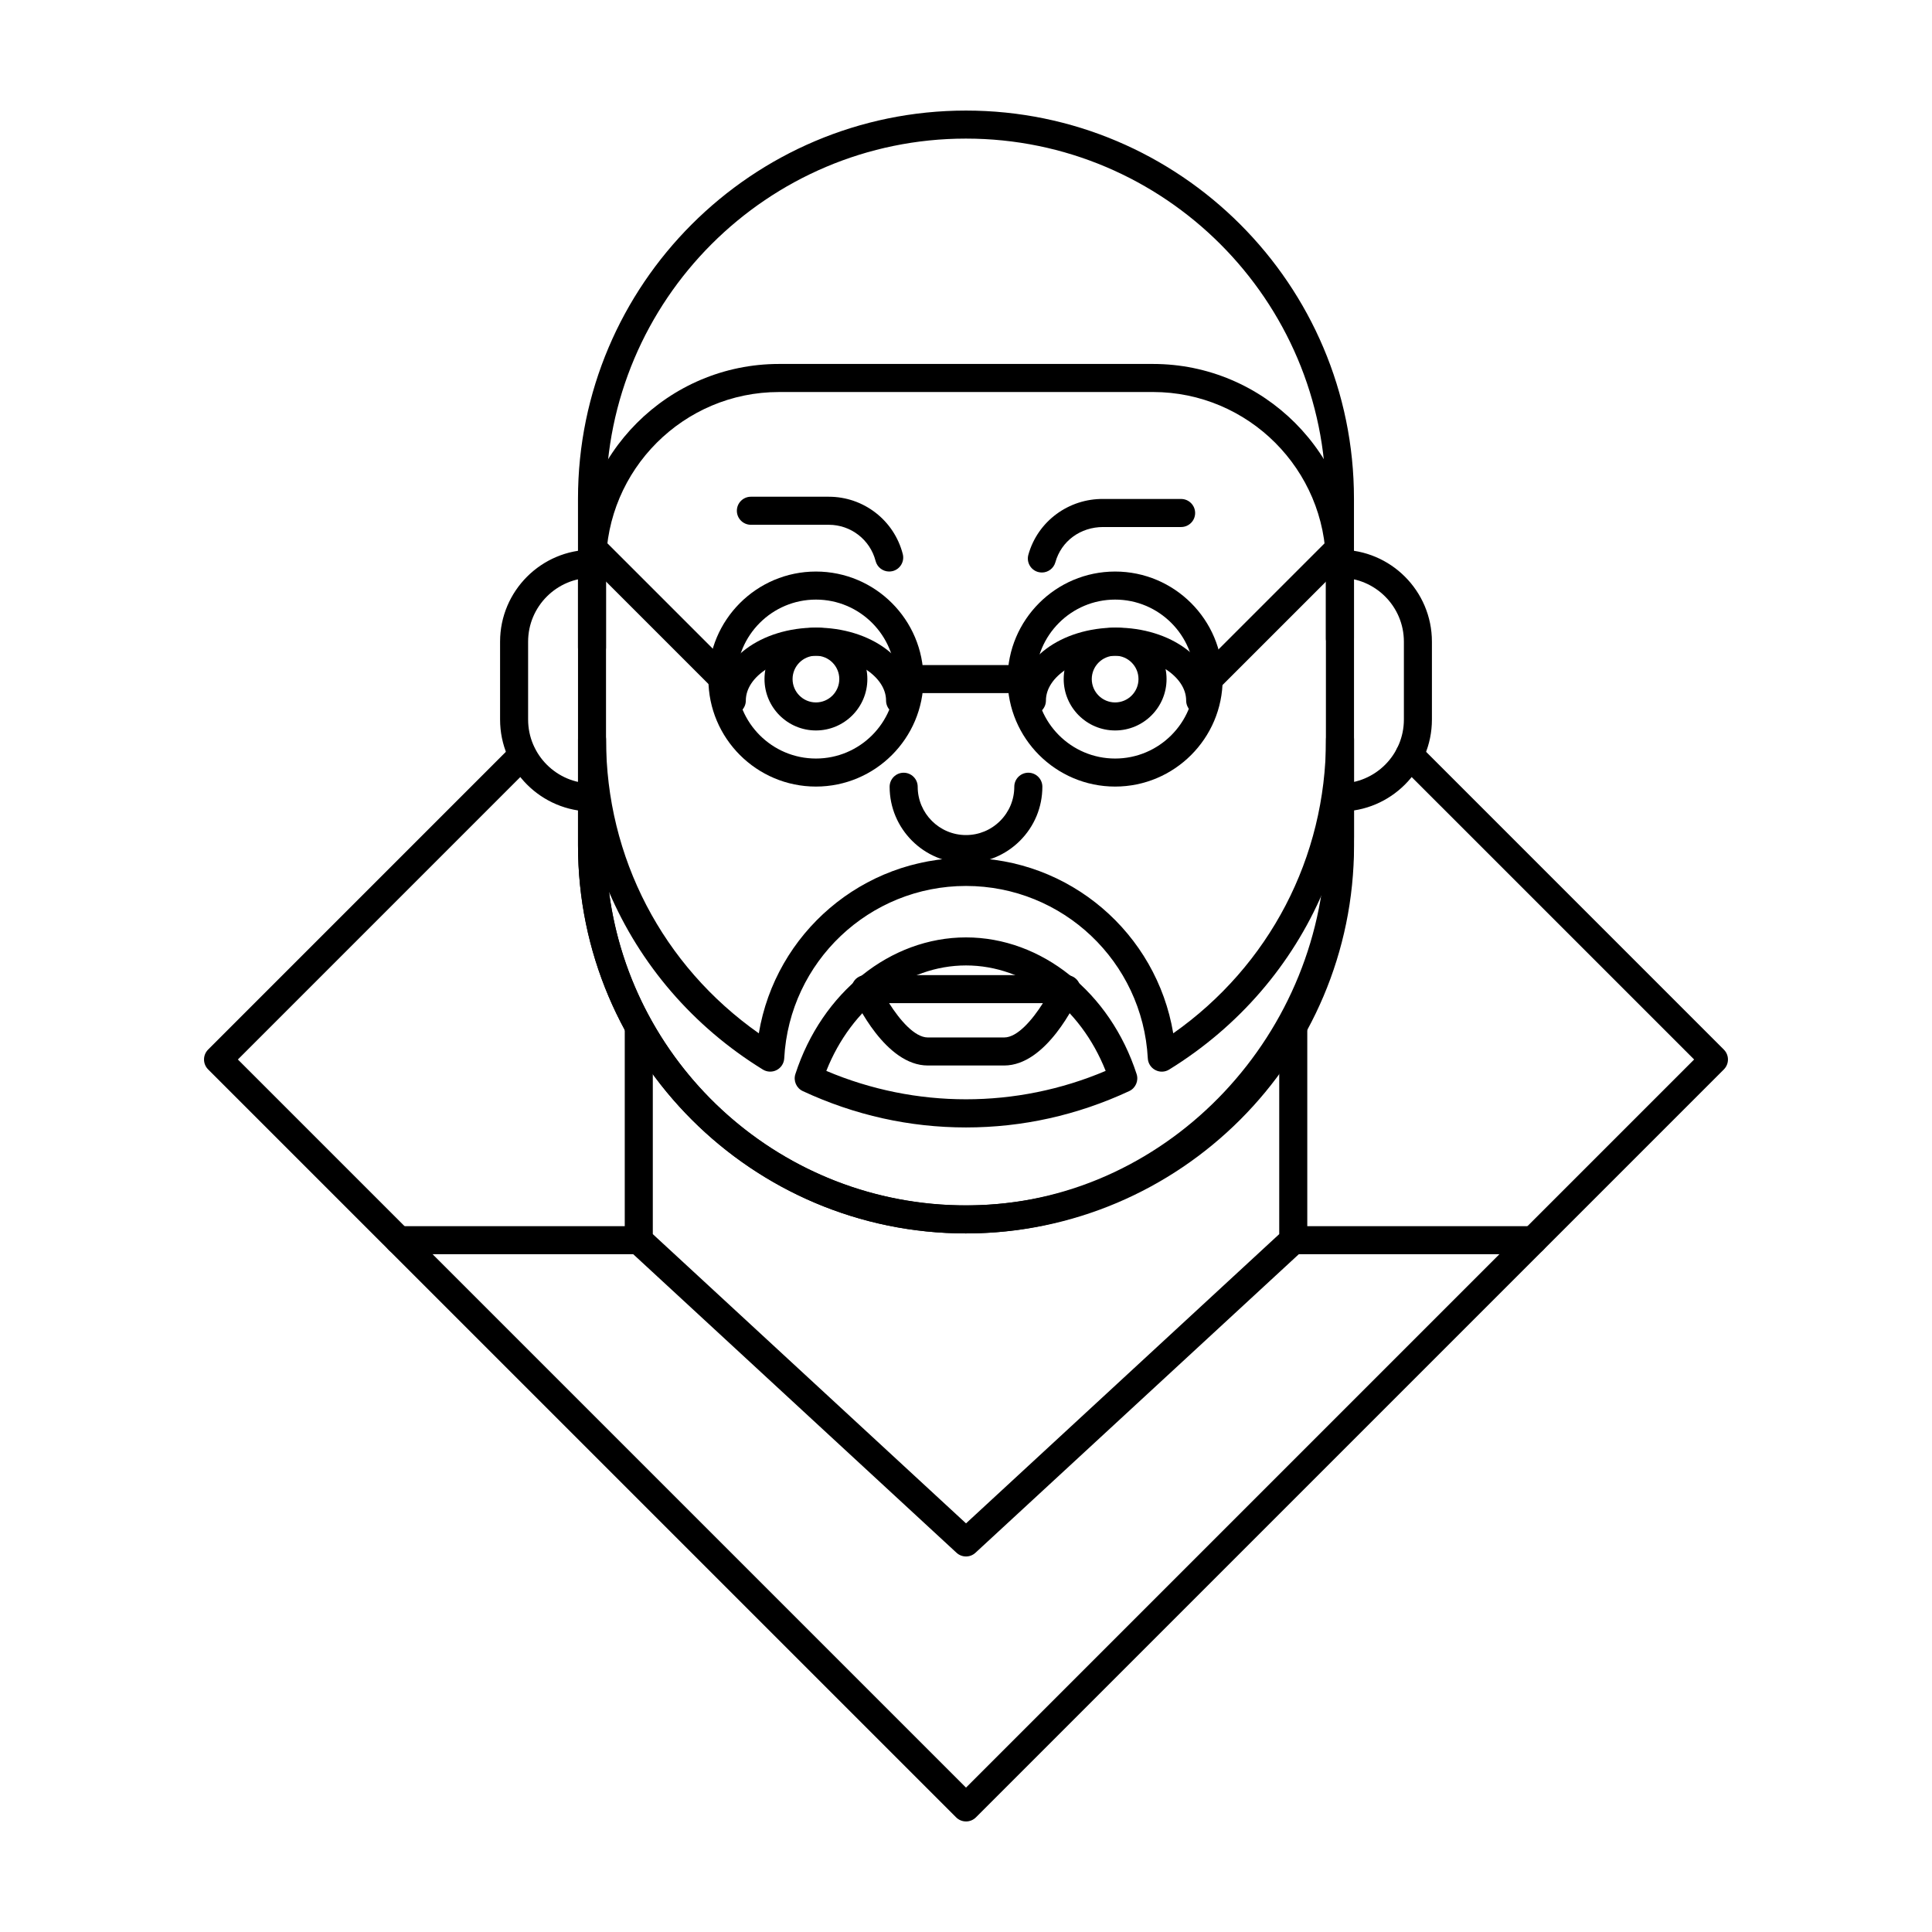
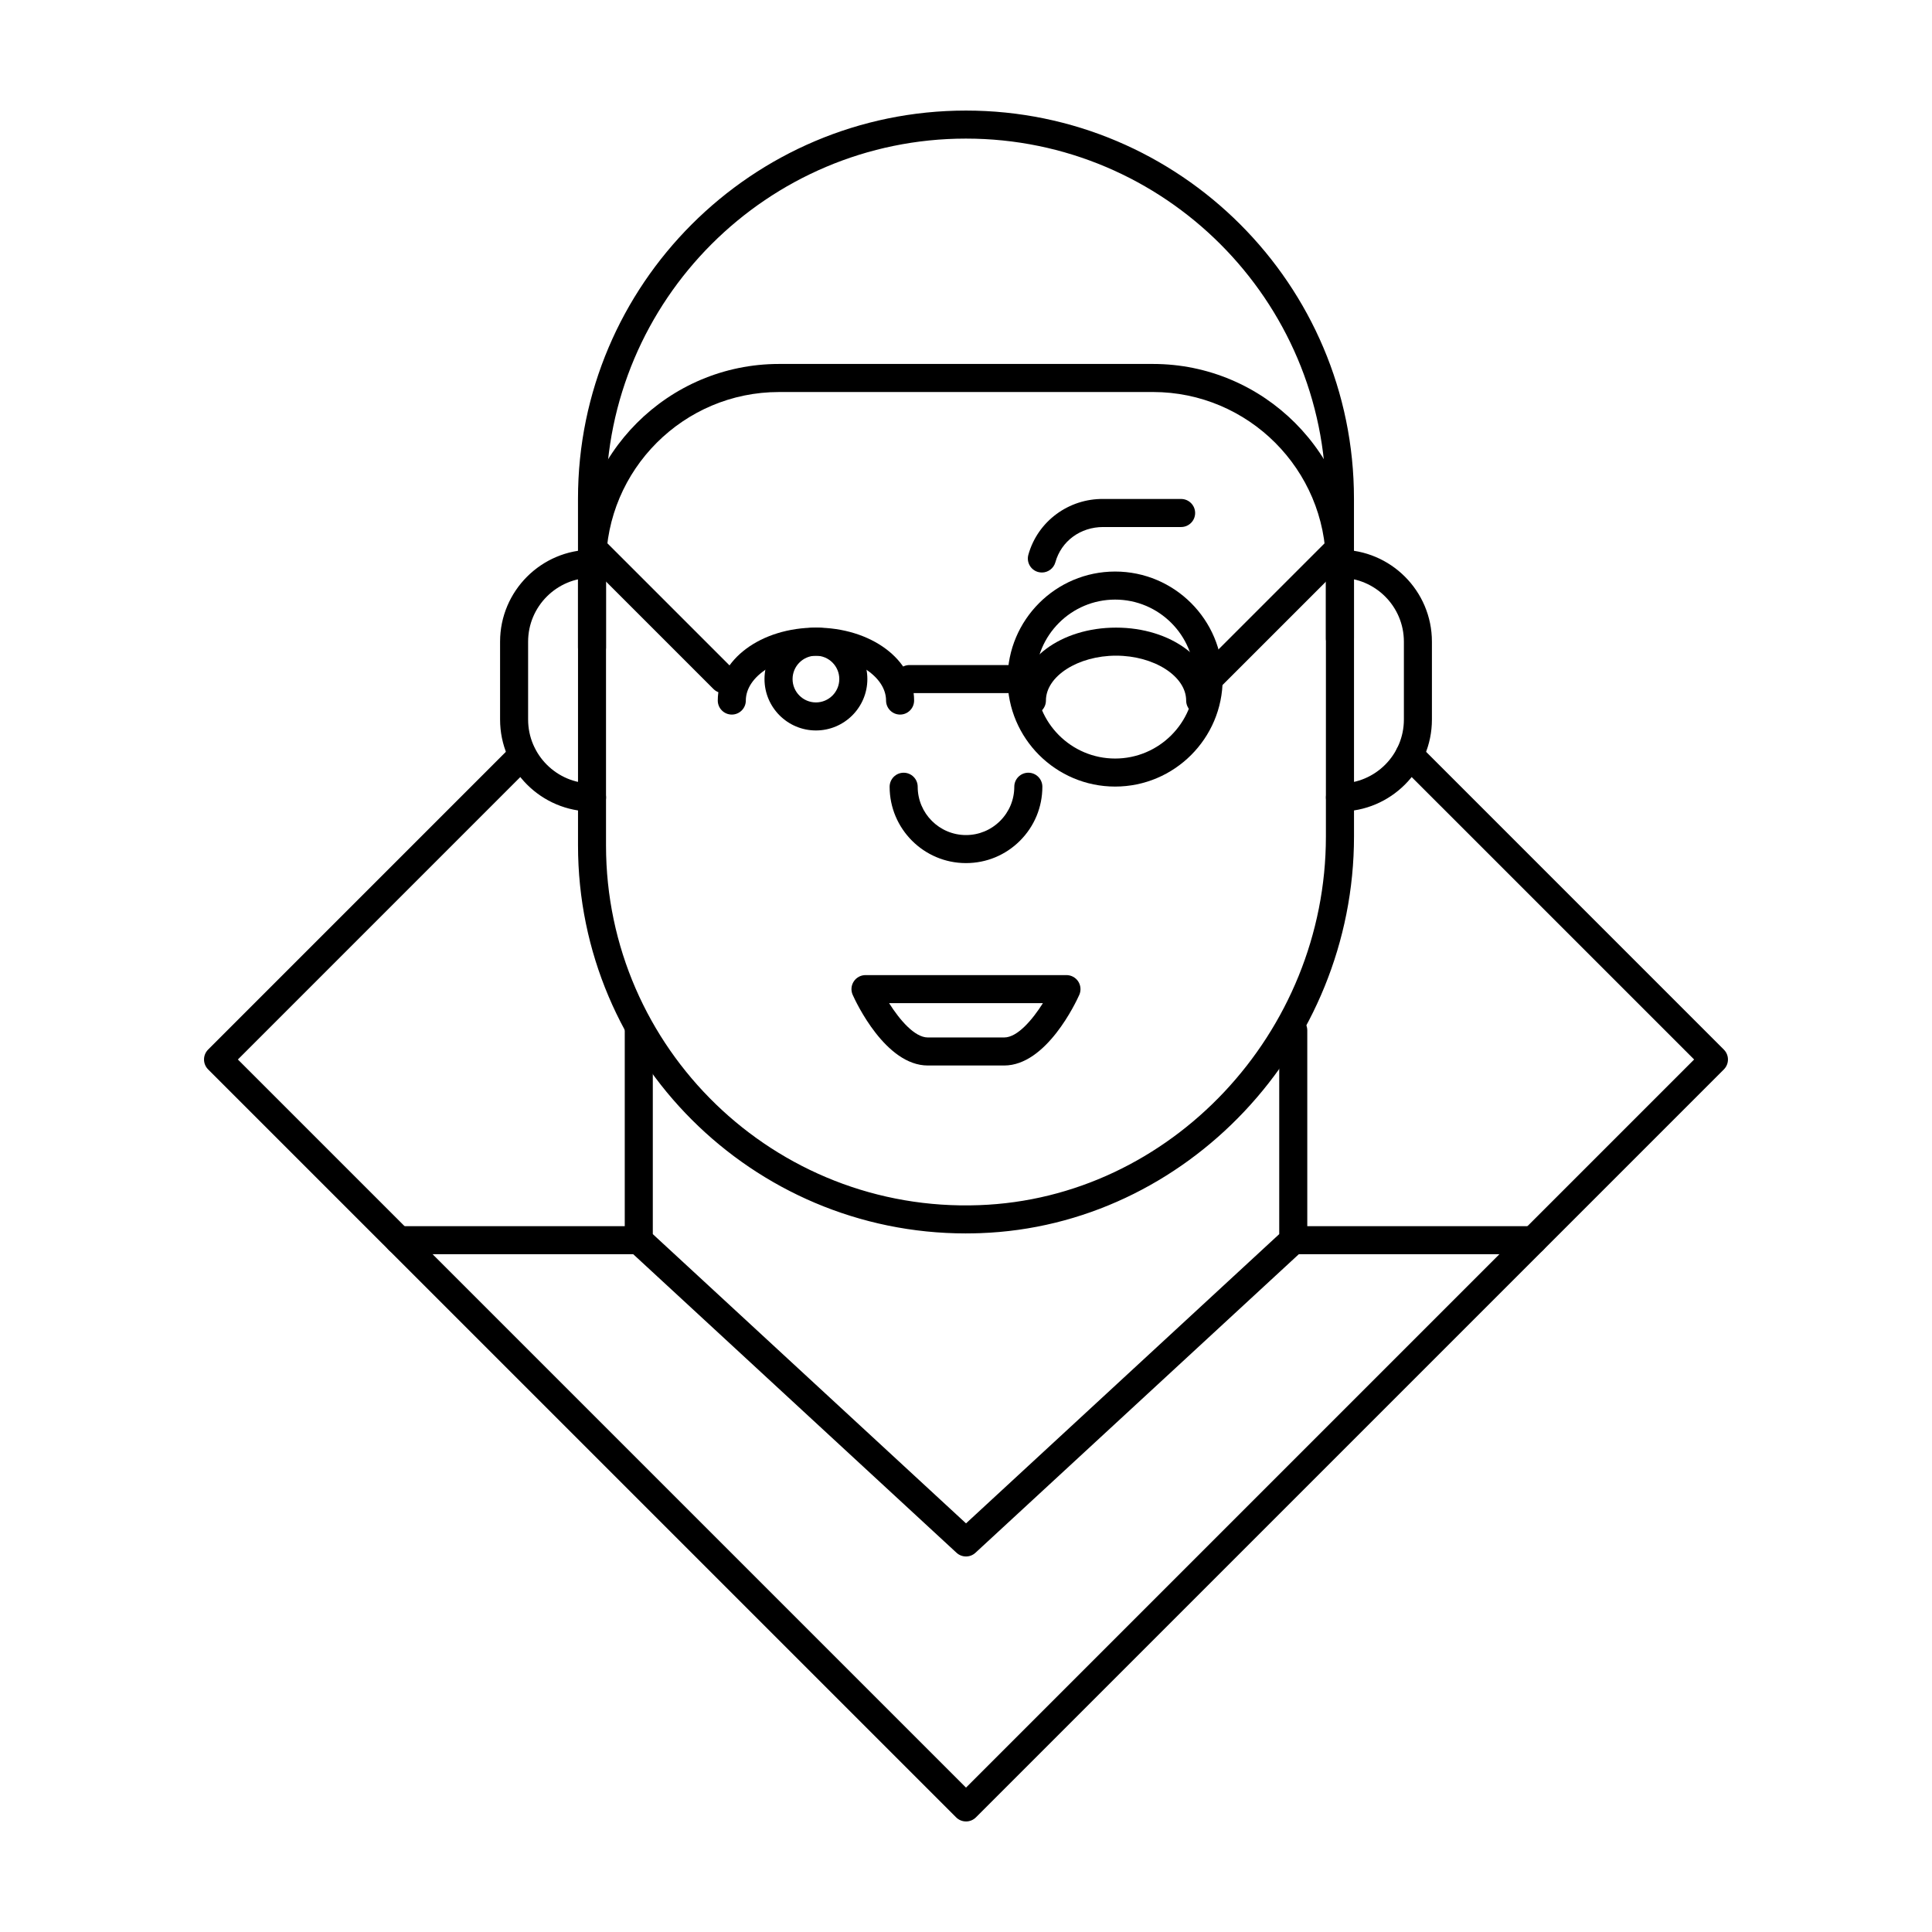
<svg xmlns="http://www.w3.org/2000/svg" fill="#000000" width="800px" height="800px" version="1.1" viewBox="144 144 512 512">
  <g>
    <path d="m399.98 470.87c-56.688 0-102.8-46.121-102.8-102.82v-74.328c0-29.371 23.895-53.27 53.27-53.27h99.105c29.375 0 53.27 23.898 53.27 53.27v71.957c0 56.027-44.445 103.19-99.082 105.12-1.262 0.047-2.508 0.066-3.758 0.066zm-49.539-222.98c-25.273 0-45.84 20.566-45.84 45.84v74.328c0 53.758 44.645 97.32 98.867 95.32 50.68-1.793 91.91-45.625 91.91-97.695l0.004-71.957c0-25.273-20.566-45.84-45.84-45.84h-99.102z" />
    <path d="m300.89 359.06c-13.438 0-24.363-10.934-24.363-24.367v-20.645c0-13.43 10.926-24.363 24.363-24.363 2.055 0 3.719 1.664 3.719 3.715 0 2.051-1.664 3.719-3.719 3.719-9.336 0-16.934 7.598-16.934 16.926v20.645c0 9.34 7.598 16.934 16.934 16.934 2.055 0 3.719 1.664 3.719 3.715-0.004 2.043-1.668 3.723-3.719 3.723z" />
    <path d="m499.11 359.06c-2.055 0-3.719-1.668-3.719-3.719s1.664-3.715 3.719-3.715c9.336 0 16.934-7.598 16.934-16.934v-20.645c0-9.336-7.598-16.926-16.934-16.926-2.055 0-3.719-1.668-3.719-3.719s1.664-3.715 3.719-3.715c13.438 0 24.363 10.934 24.363 24.363v20.645c0 13.43-10.93 24.363-24.363 24.363z" />
    <path d="m410.11 426.37h-20.227c-11.211 0-19.055-16.801-19.91-18.723-0.516-1.152-0.414-2.484 0.277-3.543 0.684-1.055 1.859-1.691 3.117-1.691h53.262c1.258 0 2.434 0.641 3.117 1.691 0.684 1.059 0.789 2.394 0.277 3.543-0.859 1.922-8.703 18.723-19.914 18.723zm-30.488-16.52c2.797 4.418 6.754 9.09 10.266 9.09h20.227c3.512 0 7.473-4.672 10.266-9.09z" />
-     <path d="m379.64 295.46c-1.656 0-3.164-1.113-3.598-2.789-1.457-5.648-6.555-9.598-12.402-9.598h-20.645c-2.051 0-3.719-1.664-3.719-3.715s1.668-3.719 3.719-3.719h20.645c9.238 0 17.301 6.242 19.602 15.184 0.516 1.984-0.684 4.012-2.672 4.523-0.309 0.074-0.621 0.113-0.93 0.113z" />
    <path d="m420.11 295.72c-0.332 0-0.672-0.047-1.004-0.133-1.98-0.551-3.133-2.606-2.578-4.578 2.481-8.898 10.719-14.906 19.906-14.777h20.57c2.051 0 3.719 1.668 3.719 3.719s-1.668 3.715-3.719 3.715h-20.645c-6.031-0.004-11.105 3.719-12.672 9.336-0.461 1.648-1.953 2.719-3.578 2.719z" />
    <path d="m360.23 337.58c-7.516 0-13.629-6.109-13.629-13.621 0-7.516 6.109-13.629 13.629-13.629 7.516 0 13.629 6.109 13.629 13.629-0.004 7.512-6.109 13.621-13.629 13.621zm0-19.812c-3.414 0-6.191 2.777-6.191 6.191 0 3.414 2.781 6.191 6.191 6.191 3.414 0 6.191-2.781 6.191-6.191 0.004-3.418-2.773-6.191-6.191-6.191z" />
-     <path d="m360.23 352.45c-15.707 0-28.496-12.781-28.496-28.488 0-15.715 12.785-28.496 28.496-28.496 15.715 0 28.496 12.781 28.496 28.496-0.004 15.703-12.785 28.488-28.496 28.488zm0-49.551c-11.613 0-21.059 9.445-21.059 21.062 0 11.613 9.445 21.059 21.059 21.059s21.062-9.445 21.062-21.059c0-11.617-9.445-21.062-21.062-21.062z" />
-     <path d="m439.52 352.45c-15.707 0-28.496-12.781-28.496-28.488 0-15.715 12.785-28.496 28.496-28.496 15.715 0 28.496 12.781 28.496 28.496-0.004 15.703-12.785 28.488-28.496 28.488zm0-49.551c-11.613 0-21.059 9.445-21.059 21.062 0 11.613 9.445 21.059 21.059 21.059s21.062-9.445 21.062-21.059c-0.004-11.617-9.449-21.062-21.062-21.062z" />
-     <path d="m439.52 337.58c-7.516 0-13.629-6.109-13.629-13.621 0-7.516 6.109-13.629 13.629-13.629 7.516 0 13.629 6.109 13.629 13.629 0 7.512-6.113 13.621-13.629 13.621zm0-19.812c-3.414 0-6.191 2.777-6.191 6.191 0 3.414 2.777 6.191 6.191 6.191s6.191-2.781 6.191-6.191c0.004-3.418-2.777-6.191-6.191-6.191z" />
+     <path d="m439.52 352.45c-15.707 0-28.496-12.781-28.496-28.488 0-15.715 12.785-28.496 28.496-28.496 15.715 0 28.496 12.781 28.496 28.496-0.004 15.703-12.785 28.488-28.496 28.488m0-49.551c-11.613 0-21.059 9.445-21.059 21.062 0 11.613 9.445 21.059 21.059 21.059s21.062-9.445 21.062-21.059c-0.004-11.617-9.449-21.062-21.062-21.062z" />
    <path d="m382.53 333.37c-2.051 0-3.715-1.668-3.715-3.719 0-6.445-8.508-11.891-18.586-11.891-10.07 0-18.578 5.445-18.578 11.891 0 2.051-1.664 3.719-3.715 3.719-2.055 0-3.719-1.668-3.719-3.719 0-10.836 11.426-19.324 26.016-19.324s26.016 8.488 26.016 19.324c-0.004 2.051-1.668 3.719-3.719 3.719z" />
    <path d="m462.06 333.37c-2.051 0-3.715-1.668-3.715-3.719 0-6.445-8.508-11.891-18.578-11.891-10.074 0-18.586 5.445-18.586 11.891 0 2.051-1.664 3.719-3.715 3.719-2.051 0-3.719-1.668-3.719-3.719 0-10.836 11.426-19.324 26.016-19.324 14.59 0 26.016 8.488 26.016 19.324 0 2.051-1.66 3.719-3.719 3.719z" />
    <path d="m400 372.73h-0.012c-11.148 0-20.227-9.078-20.227-20.23 0-2.051 1.668-3.719 3.719-3.719s3.719 1.668 3.719 3.719c0 7.055 5.738 12.801 12.797 12.801h0.004c3.422 0 6.629-1.336 9.047-3.754s3.75-5.633 3.75-9.055c0-2.051 1.668-3.715 3.719-3.715s3.719 1.664 3.719 3.715c0 5.406-2.106 10.484-5.926 14.309-3.82 3.824-8.91 5.93-14.309 5.93z" />
    <path d="m414.75 327.68h-29.734c-2.055 0-3.719-1.664-3.719-3.715 0-2.051 1.664-3.719 3.719-3.719h29.734c2.051 0 3.719 1.668 3.719 3.719-0.004 2.051-1.672 3.715-3.719 3.715z" />
    <path d="m464.3 327.68c-0.945 0-1.898-0.363-2.625-1.09-1.449-1.449-1.449-3.805 0-5.254l34.137-34.137c1.449-1.449 3.805-1.449 5.254 0 1.449 1.449 1.449 3.805 0 5.254l-34.137 34.137c-0.73 0.723-1.676 1.09-2.629 1.09z" />
    <path d="m335.7 327.68c-0.953 0-1.898-0.363-2.629-1.09l-34.137-34.137c-1.449-1.449-1.449-3.805 0-5.254 1.449-1.449 3.805-1.449 5.254 0l34.137 34.137c1.449 1.449 1.449 3.805 0 5.254-0.719 0.723-1.672 1.09-2.625 1.09z" />
    <path d="m400 626.7c-0.953 0-1.898-0.363-2.625-1.09l-198.22-198.21c-1.449-1.449-1.449-3.805 0-5.254l80.648-80.652c1.449-1.449 3.805-1.449 5.254 0 1.449 1.449 1.449 3.805 0 5.254l-78.016 78.027 192.96 192.96 192.96-192.96-78.07-78.066c-1.457-1.457-1.457-3.809 0-5.258 1.449-1.449 3.805-1.449 5.254 0l80.695 80.703c1.449 1.449 1.449 3.805 0 5.254l-198.21 198.21c-0.727 0.723-1.676 1.086-2.625 1.086z" />
    <path d="m400 556.48c-0.906 0-1.809-0.328-2.519-0.988l-86.719-80.082c-0.762-0.707-1.195-1.699-1.195-2.731v-55.617c0-2.051 1.664-3.715 3.719-3.715 2.051 0 3.715 1.664 3.715 3.715v53.992l83.004 76.656 83.004-76.656v-53.992c0-2.051 1.664-3.715 3.715-3.715 2.055 0 3.719 1.664 3.719 3.715v55.617c0 1.031-0.434 2.023-1.195 2.731l-86.73 80.078c-0.707 0.66-1.609 0.992-2.516 0.992z" />
    <path d="m313.28 476.38h-63.602c-2.051 0-3.715-1.664-3.715-3.715s1.664-3.719 3.715-3.719h63.602c2.051 0 3.715 1.668 3.715 3.719s-1.664 3.715-3.715 3.715z" />
    <path d="m550.32 476.38h-63.605c-2.051 0-3.715-1.664-3.715-3.715s1.664-3.719 3.715-3.719l63.605 0.004c2.051 0 3.715 1.668 3.715 3.719-0.004 2.047-1.664 3.711-3.715 3.711z" />
    <path d="m300.89 319.29c-2.055 0-3.719-1.664-3.719-3.715l0.004-39.453c0-56.695 46.125-102.82 102.82-102.82 56.695 0 102.82 46.129 102.82 102.82v37.082c0 2.051-1.664 3.715-3.715 3.715-2.055 0-3.719-1.664-3.719-3.715l0.004-37.082c0-52.594-42.793-95.391-95.391-95.391-52.602-0.004-95.395 42.793-95.395 95.391v39.457c0 2.051-1.664 3.711-3.715 3.711z" />
-     <path d="m400 470.87c-56.695 0-102.82-46.129-102.82-102.82v-28.086c0-2.051 1.664-3.715 3.715-3.715 2.055 0 3.719 1.664 3.719 3.715 0 31.273 15.023 59.965 40.48 77.875 4.422-26.52 27.441-46.484 54.914-46.484s50.484 19.965 54.914 46.484c25.453-17.91 40.48-46.602 40.48-77.875 0-2.051 1.664-3.715 3.719-3.715 2.051 0 3.715 1.664 3.715 3.715v28.086c-0.012 56.699-46.137 102.82-102.83 102.82zm-94.598-90.5c6.066 46.797 46.176 83.066 94.598 83.066 48.418 0 88.531-36.27 94.598-83.066-8.191 19.168-22.219 35.637-40.758 47.074-1.113 0.695-2.508 0.742-3.672 0.125-1.164-0.605-1.918-1.785-1.988-3.094-1.375-25.617-22.539-45.688-48.176-45.688-25.637 0-46.801 20.07-48.176 45.688-0.07 1.316-0.828 2.488-1.988 3.094-1.16 0.609-2.562 0.559-3.672-0.125-18.551-11.43-32.574-27.906-40.766-47.074zm94.598 62.414c-14.949 0-29.496-3.238-43.246-9.629-1.703-0.789-2.551-2.731-1.969-4.516 7.027-21.668 25.199-36.219 45.215-36.219s38.188 14.555 45.215 36.219c0.578 1.785-0.266 3.723-1.969 4.516-13.75 6.394-28.301 9.629-43.246 9.629zm-37.016-14.988c23.672 10.035 50.359 10.035 74.027 0-6.664-16.848-21.195-27.945-37.012-27.945-15.82 0-30.352 11.098-37.016 27.945z" />
  </g>
</svg>